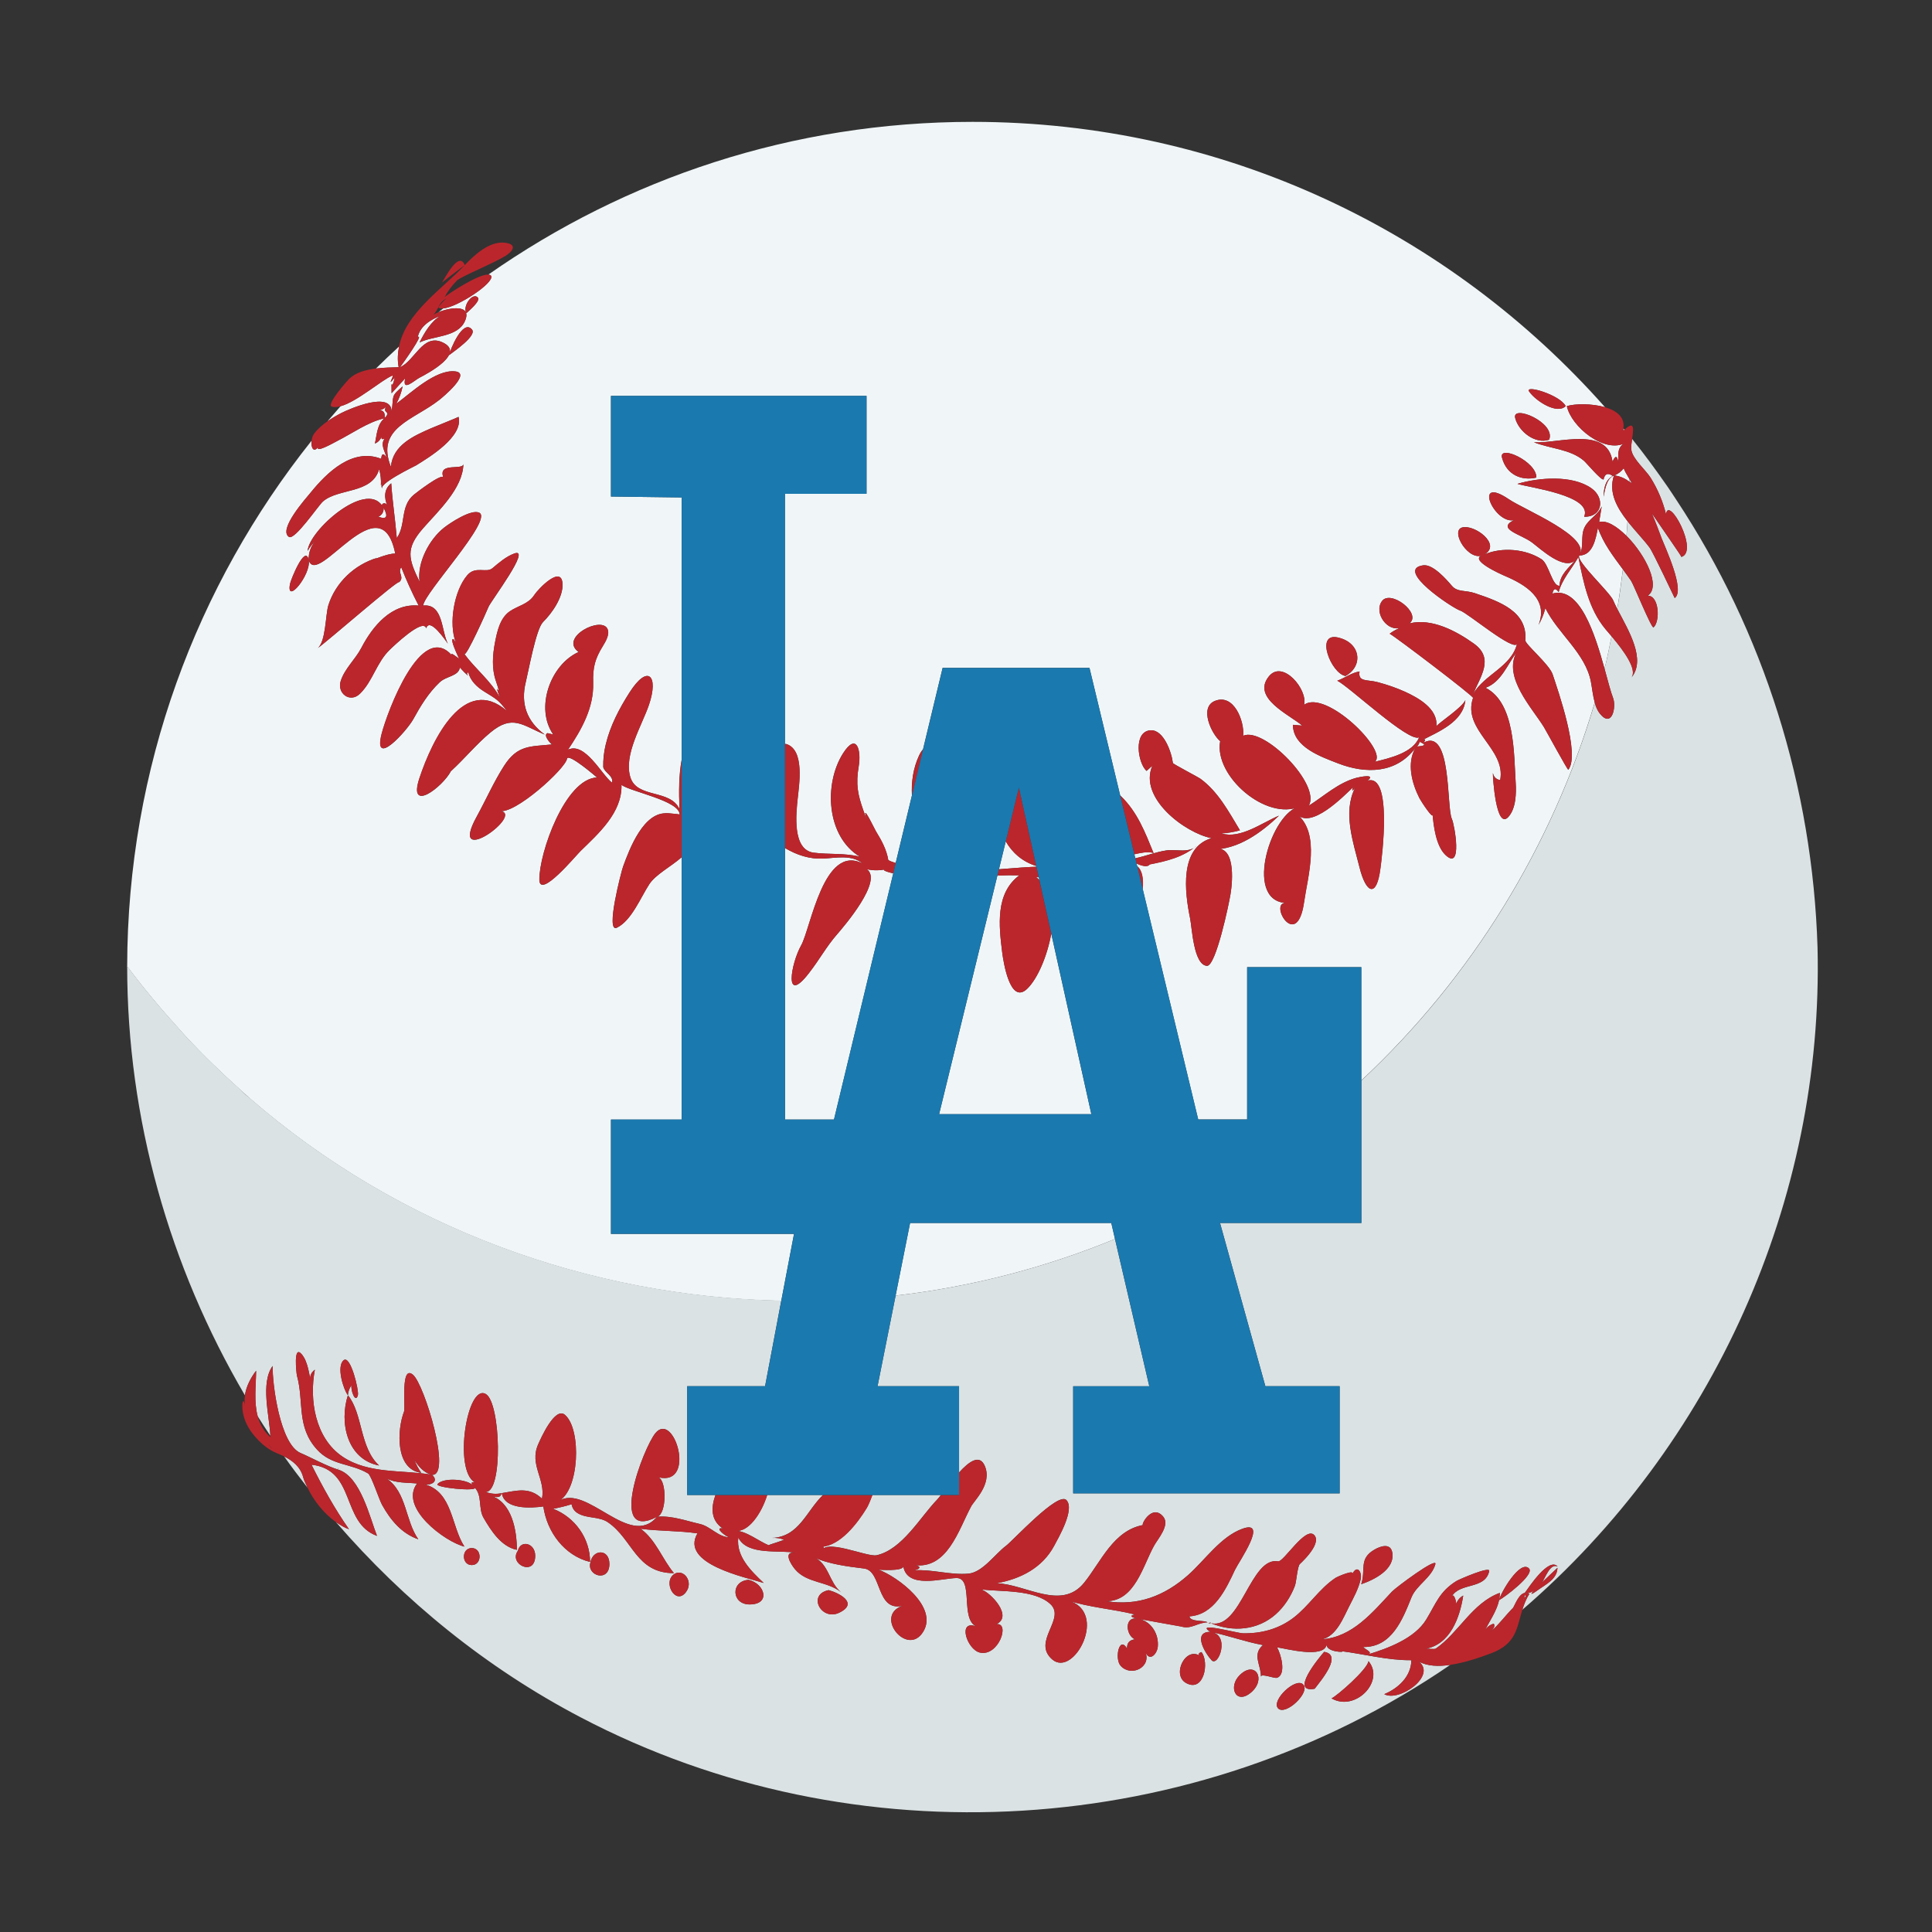
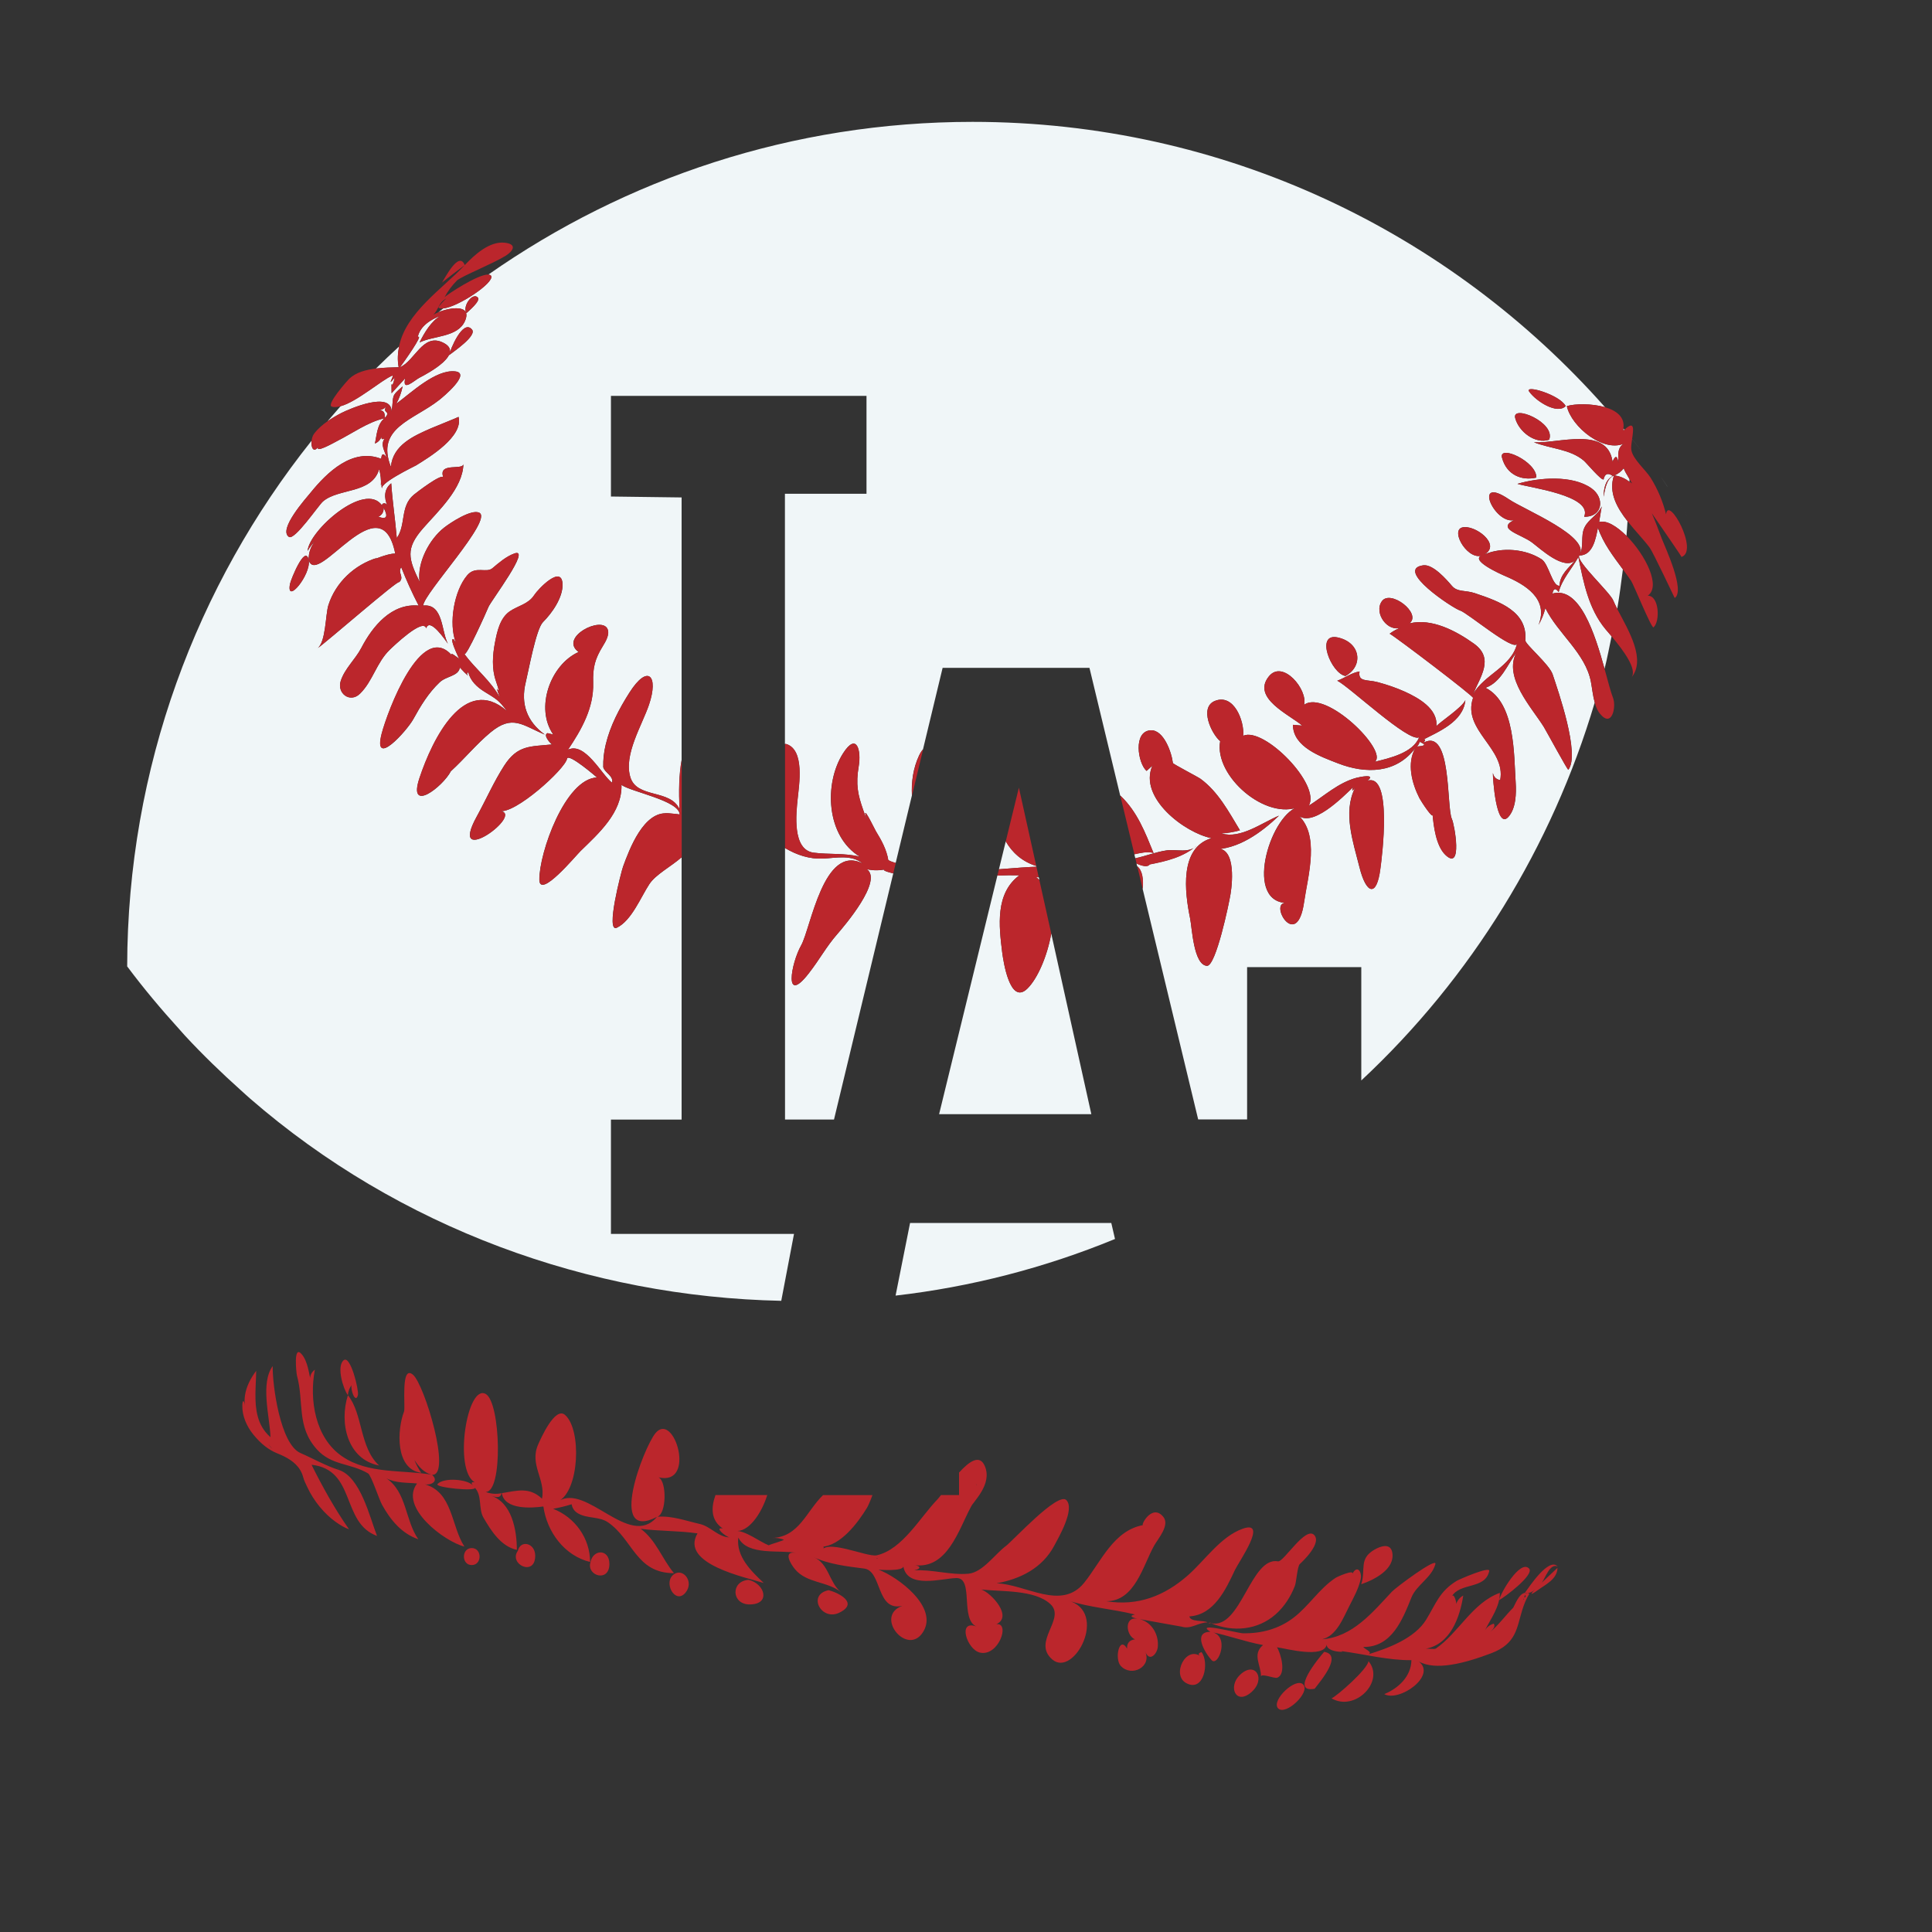
<svg xmlns="http://www.w3.org/2000/svg" version="1.1" id="Layer_1" x="0px" y="0px" width="40px" height="40px" viewBox="0 0 40 40" style="enable-background:new 0 0 40 40;" xml:space="preserve">
  <rect x="0" y="0" width="40" height="40" fill="#333333" stroke="none" />
  <path id="color4" style="fill:#F0F6F8;" d="M7.942,10.512c0.099,0.189,0.064,0.25-0.107,0.187  C7.911,10.659,7.947,10.597,7.942,10.512z M9.033,15.444C9.045,15.386,9.011,15.462,9.033,15.444L9.033,15.444z M32.679,11.533  c-0.134,0.243-0.335,0.452-0.408,0.726c-0.064-0.09-0.107-0.08-0.129,0.03c0.566-0.157,0.879,0.836,1.079,1.557  c0.056-0.222,0.098-0.448,0.145-0.673c-0.054-0.063-0.101-0.118-0.127-0.149C32.889,12.602,32.785,12.057,32.679,11.533z   M34.699,10.34c0.001,0.002,0.002,0.004,0.004,0.006c0.096,0.144,0.196,0.285,0.288,0.432C34.898,10.629,34.796,10.486,34.699,10.34  z M29.397,15.349c-0.011,0.039-0.03,0.075-0.057,0.106C29.654,15.432,29.357,15.367,29.397,15.349z M33.696,10.791  c-0.007,0.101-0.013,0.203-0.022,0.304c-0.199-0.198-0.412-0.331-0.566-0.287c0.018-0.107,0.036-0.215,0.053-0.323  c-0.078,0.179-0.27,0.259-0.355,0.434c-0.09,0.187-0.002,0.4-0.109,0.582c0.288,0,0.342-0.362,0.386-0.574  c0.11,0.322,0.317,0.59,0.517,0.861c-0.035,0.274-0.07,0.547-0.117,0.818c-0.032-0.063-0.061-0.122-0.083-0.175  c-0.069-0.168-0.757-0.798-0.707-0.925c0.266-0.389-1.124-0.947-1.451-1.168c-0.76-0.515-0.31,0.513,0.101,0.431  c-0.366,0.183,0.143,0.289,0.374,0.461c0.177,0.132,0.661,0.59,0.899,0.369c-0.137,0.156-0.322,0.299-0.328,0.527  c-0.149,0.022-0.221-0.45-0.371-0.547c-0.333-0.216-0.82-0.257-1.184-0.101c0.363-0.206-0.211-0.63-0.463-0.557  c-0.253,0.074,0.145,0.73,0.447,0.565c-0.354,0.089,0.367,0.407,0.45,0.442c0.403,0.172,0.904,0.466,0.686,1.011  c0.063-0.11,0.11-0.227,0.142-0.349c0.257,0.527,0.831,0.931,0.943,1.527c0.025,0.133,0.04,0.287,0.079,0.428  c-0.885,2.983-2.552,5.697-4.833,7.825v-2.347H25.82v3.154h-1.013l-1.149-4.771c0.017-0.206-0.005-0.384-0.114-0.473l-0.014-0.056  c0.035,0.018,0.069,0.031,0.106,0.041c-0.002,0-0.002,0-0.005,0c0.002,0.001,0.006,0.001,0.009,0.001  c0.066,0.018,0.129,0.022,0.164-0.023c0.344-0.067,0.708-0.153,0.978-0.396c-0.155,0.176-0.434,0.075-0.631,0.106  c-0.222,0.033-0.429,0.117-0.646,0.163l-0.02-0.083c0.131-0.028,0.263-0.063,0.397-0.027c0.001,0.001,0.001,0.003,0.002,0.005  c0.026,0.004,0.019,0.001-0.002-0.005c-0.175-0.428-0.335-0.848-0.674-1.175c-0.007-0.006-0.01-0.009-0.016-0.015l-0.636-2.642  h-3.04l-0.406,1.686c-0.028,0.031-0.055,0.071-0.083,0.13c-0.122,0.263-0.162,0.545-0.147,0.827l-0.336,1.397  c-0.052-0.018-0.106-0.029-0.154-0.061c-0.035-0.216-0.143-0.412-0.256-0.596c-0.032-0.052-0.317-0.656-0.186-0.223  c-0.03-0.083-0.054-0.151-0.078-0.22c-0.109-0.311-0.157-0.524-0.092-0.903c0.054-0.317-0.037-0.716-0.324-0.267  c-0.401,0.63-0.349,1.719,0.348,2.14c-0.305-0.078-0.644-0.043-0.956-0.083c-0.45-0.058-0.364-0.816-0.331-1.128  c0.029-0.282,0.147-0.992-0.23-1.12c-0.011-0.004-0.023-0.002-0.034-0.004v-5.179h1.689V8.196h-5.291v2.084l1.463,0.019v5.433  c-0.058,0.319-0.059,0.647-0.045,1.02c-0.191-0.42-0.881-0.215-1.017-0.66c-0.143-0.465,0.242-1.075,0.386-1.502  c0.204-0.603-0.022-0.85-0.403-0.253c-0.213,0.334-0.401,0.691-0.493,1.079c-0.038,0.154-0.055,0.309-0.051,0.467  c0.027,0.114,0.221,0.183,0.181,0.321c-0.214-0.161-0.557-0.851-0.911-0.682c0.281-0.419,0.536-0.867,0.521-1.387  c-0.009-0.317,0.036-0.491,0.2-0.758c0.055-0.09,0.145-0.238,0.099-0.35c-0.116-0.287-1.013,0.169-0.601,0.472  c-0.587,0.265-0.905,1.163-0.524,1.709c-0.039-0.009-0.079-0.019-0.119-0.029c-0.101,0.039,0.063,0.217,0.094,0.234  c-0.448,0.046-0.712,0.008-0.99,0.438c-0.215,0.333-0.379,0.71-0.571,1.058c-0.617,1.122,1.037-0.079,0.469-0.12  c0.31,0.086,1.361-0.864,1.402-1.08c0.025-0.129,0.625,0.391,0.619,0.388c-0.66,0.03-1.196,1.563-1.192,2.116  c0.004,0.41,0.755-0.498,0.851-0.591c0.374-0.365,0.865-0.798,0.849-1.371c0.201,0.145,1.201,0.326,1.205,0.613  c-0.053-0.014-0.449-0.045-0.243-0.023c-0.502-0.054-0.798,0.743-0.929,1.102c-0.034,0.094-0.373,1.383-0.127,1.264  c0.304-0.148,0.494-0.634,0.672-0.903c0.132-0.2,0.445-0.36,0.668-0.555v5.431h-1.463v2.367h3.79l-0.264,1.385  c-3.977-0.083-7.911-1.507-10.999-4.189c-0.064-0.055-0.125-0.113-0.188-0.169c-0.403-0.361-0.793-0.738-1.16-1.134  c-0.037-0.04-0.073-0.083-0.11-0.124c-0.381-0.419-0.746-0.854-1.085-1.308c0.007-4.116,1.436-7.895,3.816-10.881  c-0.014,0.14,0.047,0.277,0.159,0.096C6.464,9.425,6.937,9.152,6.986,9.128c0.299-0.151,0.641-0.396,0.969-0.466  c-0.151,0.135-0.152,0.34-0.193,0.521c0.071-0.03,0.119-0.082,0.142-0.156C7.886,9.09,7.907,9.108,7.965,9.078  C7.866,9.209,7.972,9.342,8.002,9.47c-0.064-0.094-0.1-0.084-0.11,0.029c-0.594-0.232-1.12,0.28-1.46,0.699  c-0.098,0.12-0.677,0.765-0.451,0.917c0.116,0.082,0.612-0.653,0.705-0.733c0.323-0.28,1.014-0.151,1.164-0.668  c0.03,0.109,0.043,0.221,0.036,0.335c0.03-0.092-0.008,0.053,0.038,0.086c-0.142-0.099,0.665-0.484,0.691-0.5  c0.271-0.168,0.982-0.596,0.879-1.004c0.002,0.005-0.517,0.213-0.569,0.236C8.564,9.025,8.133,9.214,8.093,9.665  C7.77,8.854,8.564,8.699,9.096,8.279c0.061-0.048,0.674-0.552,0.328-0.59c-0.405-0.045-0.917,0.448-1.219,0.67  c0.062-0.113,0.105-0.233,0.131-0.36C8.084,8.22,8.158,8.168,8.108,8.522C8.102,8.084,7.23,8.468,7.065,8.552  C6.97,8.601,6.873,8.658,6.782,8.721c0.089-0.105,0.179-0.209,0.27-0.312C7.39,8.318,7.906,7.863,8.118,7.778  c0.064-0.026-0.134,0.266,0.054,0.039C8.1,8.155,8.103,7.749,8.107,8.142C8.201,8.039,8.295,7.935,8.39,7.831  c-0.072,0.296,0.19,0.043,0.293-0.01C8.866,7.727,9.657,7.303,9.15,7.083C8.751,6.909,8.584,7.474,8.283,7.602  c0.069-0.093,0.504-0.703,0.366-0.623C8.695,6.753,8.921,6.611,9.121,6.54c-0.19,0.102-0.344,0.363-0.434,0.55  c0.282-0.141,0.79-0.104,0.939-0.443c0.153-0.351-0.305-0.285-0.549-0.183C9.11,6.437,9.144,6.412,9.178,6.385  c0.305-0.029,1.059-0.531,0.991-0.671c-0.009-0.02-0.031-0.027-0.058-0.029c2.84-1.99,6.294-3.162,10.024-3.162  c5.215,0,9.89,2.287,13.096,5.908c-0.276-0.08-0.624-0.074-0.791-0.023c0.088,0.423,0.781,0.998,1.221,0.758  c-0.188,0.074-0.158,0.259-0.153,0.417c-0.023-0.153-0.064-0.161-0.122-0.025c-0.105-0.749-1.151-0.365-1.628-0.402  c0.334,0.135,0.748,0.139,1.034,0.382c0.05,0.042,0.361,0.414,0.408,0.388c0.026-0.12,0.09-0.144,0.19-0.072  c-0.16,0.086-0.186,0.269-0.19,0.431c0.028-0.135,0.058-0.382,0.214-0.437C33.3,10.195,33.473,10.507,33.696,10.791z M9.656,6.484  c0.04-0.04,0.301-0.254,0.237-0.323C9.789,6.043,9.569,6.336,9.656,6.484z M9.769,6.819C9.582,6.603,9.321,7.237,9.297,7.354  C9.375,7.289,9.889,6.948,9.769,6.819z M7.901,10.172C7.905,10.207,7.904,10.196,7.901,10.172L7.901,10.172z M7.453,14.361  C7.72,14.1,7.795,13.717,8.07,13.452c0.064-0.062,0.693-0.669,0.754-0.443c0.072-0.241,0.407,0.261,0.45,0.318  c-0.139-0.252-0.091-0.832-0.512-0.79c0.005-0.244,1.458-1.786,1.159-1.923c-0.166-0.076-0.599,0.21-0.727,0.311  c-0.305,0.24-0.563,0.723-0.507,1.12c-0.231-0.476-0.295-0.685,0.068-1.102c0.309-0.355,0.831-0.831,0.839-1.339  c0,0.144-0.534-0.045-0.415,0.282c-0.025-0.098-0.562,0.316-0.611,0.357c-0.289,0.24-0.158,0.622-0.353,0.897  c-0.031-0.379-0.09-0.755-0.115-1.134c-0.153,0.119-0.152,0.308-0.076,0.469c-0.042-0.099-0.137-0.043-0.111-0.005  c-0.35-0.52-1.517,0.516-1.544,0.936c0.044-0.076,0.097-0.145,0.158-0.207c-0.093,0.113-0.139,0.243-0.137,0.39  c-0.071-0.325-0.37,0.412-0.386,0.501c-0.084,0.445,0.44-0.195,0.388-0.493c0.177,0.589,1.491-1.639,1.791-0.135  c-0.158-0.011-0.541,0.169-0.373,0.087c-0.469,0.142-0.859,0.507-1.01,0.977c-0.064,0.199-0.051,0.782-0.234,0.902  c0.174-0.115,1.689-1.44,1.699-1.375c0.116-0.108-0.041-0.194,0.042-0.309c0.107,0.271,0.227,0.536,0.361,0.794  c-0.563-0.052-0.955,0.429-1.187,0.876c-0.124,0.237-0.341,0.424-0.426,0.682C6.97,14.352,7.246,14.564,7.453,14.361z   M11.647,12.092c-0.017-0.406-0.504,0.102-0.586,0.229c-0.123,0.19-0.333,0.218-0.507,0.337c-0.204,0.141-0.262,0.42-0.306,0.648  c-0.049,0.256-0.069,0.538,0.018,0.789c0.162,0.471-0.082-0.087,0.088,0.354c-0.189-0.351-0.508-0.593-0.74-0.908  c0.04,0.064,0.461-0.879,0.5-0.975c0.054-0.129,0.897-1.238,0.536-1.106c-0.169,0.061-0.319,0.191-0.454,0.305  c-0.128,0.108-0.349-0.055-0.52,0.144c-0.274,0.319-0.392,1.005-0.236,1.399c-0.016-0.025-0.032-0.049-0.048-0.074  c-0.124-0.043,0.214,0.589,0.1,0.394c0.014,0.012-0.219-0.175-0.122-0.044c-0.644-0.768-1.351,1.161-1.466,1.601  c-0.193,0.741,0.52-0.054,0.653-0.294c0.152-0.277,0.314-0.544,0.545-0.763c0.14-0.134,0.39-0.124,0.42-0.307  c0.092,0.1,0.098,0.105,0.171,0.171c-0.03-0.036-0.028-0.06,0.004-0.071c0.041,0.174,0.181,0.305,0.327,0.396  c0.257,0.159,0.294,0.171,0.471,0.402c-0.877-0.762-1.539,0.574-1.81,1.391c-0.247,0.746,0.485,0.177,0.65-0.142  c0.283-0.258,0.525-0.558,0.82-0.803c0.458-0.379,0.66-0.149,1.125,0.044c-0.371-0.27-0.503-0.638-0.395-1.081  c0.06-0.244,0.214-1.104,0.357-1.247C11.43,12.694,11.659,12.369,11.647,12.092z M27.857,13.996  c0.375-0.206,0.317-0.694-0.162-0.798C27.223,13.096,27.56,13.945,27.857,13.996z M26.481,16.887  c-0.345,0.141-0.799,0.491-1.193,0.368c0.13-0.007,0.258-0.028,0.384-0.064c-0.231-0.381-0.448-0.796-0.816-1.066  c-0.06-0.043-0.574-0.309-0.573-0.328c-0.023-0.209-0.187-0.692-0.46-0.677c-0.365,0.02-0.269,0.677-0.085,0.841  c0.04-0.035,0.08-0.071,0.12-0.106c-0.288,0.661,0.668,1.388,1.225,1.499c-0.669,0.199-0.554,1.12-0.444,1.656  c0.041,0.195,0.071,0.967,0.349,0.987c0.186,0.013,0.457-1.29,0.488-1.482c0.045-0.271,0.116-1.073-0.379-0.929  C25.629,17.595,26.115,17.237,26.481,16.887z M28.313,16.163c0.184-0.151-0.168-0.075-0.23-0.059  c-0.376,0.101-0.666,0.374-0.987,0.578c0.258-0.436-0.929-1.641-1.357-1.449c0.027-0.299-0.19-0.881-0.586-0.721  c-0.329,0.133-0.072,0.681,0.109,0.833c-0.131,0.723,0.956,1.659,1.647,1.353c-0.579,0.104-1.164,1.918-0.307,1.996  c-0.319,0.03,0.251,0.991,0.396-0.014c0.075-0.531,0.349-1.427-0.153-1.829c0.291,0.334,0.969-0.364,1.166-0.551  c-0.029,0.081-0.015,0.085,0.043,0.013c-0.258,0.507-0.036,1.13,0.091,1.64c0.137,0.553,0.357,0.643,0.434,0.024  C28.613,17.736,28.832,16.008,28.313,16.163z M29.43,15.331c0.35-0.18,0.864-0.384,0.909-0.834  c-0.078,0.161-0.529,0.452-0.601,0.539c0.038-0.362-0.378-0.591-0.653-0.716c-0.18-0.081-0.368-0.145-0.559-0.196  c-0.222-0.06-0.415,0.002-0.378-0.222c-0.169,0.026-0.304,0.136-0.461,0.191c0.256,0.13,1.482,1.287,1.694,1.172  c-0.124,0.324-0.621,0.434-0.915,0.506c0.279-0.229-1.019-1.507-1.467-1.178c0.083-0.311-0.439-0.944-0.727-0.591  c-0.366,0.45,0.429,0.796,0.689,1.021c-0.064-0.005-0.128-0.01-0.191-0.016c0,0.461,0.582,0.661,0.931,0.797  c0.576,0.224,1.212,0.215,1.607-0.322c-0.189,0.319-0.074,0.74,0.082,1.046c0.033,0.063,0.302,0.476,0.27,0.322  c0.021,0.255,0.072,0.661,0.264,0.848c0.366,0.354,0.19-0.632,0.136-0.743c-0.114-0.237,0.002-1.893-0.585-1.579  C29.528,15.303,29.513,15.289,29.43,15.331z M30.061,12.13c-0.114-0.134-0.392-0.452-0.593-0.426  c-0.608,0.082,0.614,0.892,0.764,0.937s1.125,0.87,1.178,0.683c-0.113,0.483-0.686,0.642-0.913,1.051  c0.153-0.369,0.447-0.744,0.018-1.05c-0.364-0.26-0.869-0.531-1.332-0.419c0.258-0.207-0.395-0.707-0.572-0.459  c-0.176,0.244,0.126,0.666,0.414,0.539c-0.092,0.031-0.177,0.076-0.253,0.134c0.131,0.071,1.752,1.302,1.726,1.33  c-0.23,0.67,0.689,1.048,0.562,1.701c-0.084-0.015-0.134-0.064-0.151-0.148c-0.003,0.088,0.065,1.188,0.319,0.912  c0.16-0.173,0.167-0.494,0.153-0.713c-0.038-0.579-0.008-1.651-0.624-1.962c0.323-0.117,0.45-0.478,0.64-0.731  c-0.277,0.514,0.317,1.14,0.567,1.542c0.05,0.082,0.494,0.901,0.507,0.886c0.25-0.32-0.215-1.643-0.325-1.976  c-0.071-0.21-0.572-0.624-0.565-0.704c0.048-0.592-0.518-0.8-1.048-0.977C30.339,12.215,30.174,12.263,30.061,12.13z M31.661,8.108  c0.142,0.201,0.58,0.478,0.754,0.3C32.302,8.176,31.553,7.955,31.661,8.108z M31.371,8.657c0.074,0.281,0.415,0.544,0.702,0.447  C32.218,8.745,31.292,8.364,31.371,8.657z M31.809,9.888c0.01-0.333-0.784-0.691-0.711-0.412  C31.191,9.834,31.509,9.959,31.809,9.888z M32.948,10.109c-0.397-0.28-1.09-0.222-1.531-0.091c0.239,0.077,1.568,0.24,1.381,0.681  C33.186,10.706,33.231,10.307,32.948,10.109z M34.519,10.071c0.002,0.002,0.003,0.004,0.005,0.006  c-0.047-0.068-0.09-0.139-0.138-0.206C34.432,9.936,34.473,10.005,34.519,10.071z M8.262,7.174C8.1,7.324,7.939,7.475,7.783,7.63  c0.164-0.02,0.332-0.023,0.471-0.027C8.225,7.451,8.236,7.31,8.262,7.174z M8.086,7.673C8.066,7.673,8.167,7.69,8.086,7.673  L8.086,7.673z M7.006,8.97C6.892,9.046,7.13,8.887,7.006,8.97L7.006,8.97z M33.61,8.87c-0.003,0.017,0.003,0.03-0.002,0.048  c0.01-0.01,0.016-0.013,0.025-0.021C33.625,8.888,33.617,8.879,33.61,8.87z M33.424,9.844c0.119,0.013,0.22,0.063,0.312,0.129  c0-0.018,0-0.036,0-0.054c-0.064-0.106-0.113-0.194-0.118-0.225C33.567,9.761,33.501,9.811,33.424,9.844z M32.133,12.362  C32.16,12.257,32.133,12.312,32.133,12.362L32.133,12.362z M7.785,8.501c0.123-0.03,0.2,0.019,0.177,0.154  c0.154-0.154-0.065-0.099,0.037-0.236C7.938,8.475,7.867,8.502,7.785,8.501z M7.974,8.643C8.054,8.567,8.095,8.503,7.974,8.643  L7.974,8.643z M33.79,9.089c0.157,0.196,0.308,0.396,0.456,0.599c-0.149-0.203-0.299-0.404-0.456-0.6  C33.79,9.088,33.79,9.088,33.79,9.089z M19.443,23.068h3.152l-0.83-3.739c-0.082,0.465-0.283,0.934-0.496,1.141  c-0.362,0.351-0.498-0.582-0.52-0.755c-0.067-0.542-0.147-1.22,0.356-1.593c-0.152-0.004-0.303-0.001-0.455,0.005L19.443,23.068z   M18.367,17.99c-0.139,0.036-0.279,0.038-0.42,0.007c0.337,0.236-0.464,1.172-0.615,1.346c-0.229,0.263-0.359,0.516-0.584,0.805  c-0.526,0.68-0.373-0.199-0.161-0.575c0.199-0.353,0.465-2.114,1.275-1.693c-0.223-0.191-0.553-0.118-0.818-0.104  c-0.286,0.014-0.549-0.075-0.791-0.218v5.621h1.014l1.227-5.096C18.402,18.062,18.191,18.005,18.367,17.99z M21.507,18.163  c-0.02-0.002-0.039,0-0.059-0.003c0.029,0.012,0.046,0.04,0.071,0.057L21.507,18.163z M20.823,17.42l-0.141,0.577  c0.326-0.027,0.662-0.05,0.776-0.052l-0.004-0.016C21.16,17.837,20.958,17.652,20.823,17.42z M18.842,25.32l-0.3,1.504  c1.549-0.178,3.078-0.57,4.543-1.172l-0.077-0.332C23.008,25.32,18.842,25.32,18.842,25.32z" />
-   <path id="color3" style="fill:#DBE2E3;" d="M15.883,30.953h1.155c-0.344,0.331-0.495,0.866-1.053,0.887  c0.084-0.005,0.164,0.006,0.241,0.035c0.014,0.015-0.291,0.099-0.313,0.117c-0.194-0.077-0.478-0.307-0.695-0.3  C15.485,31.734,15.759,31.35,15.883,30.953z M33.791,10.009c-0.017-0.028-0.03-0.05-0.046-0.075  c-0.003-0.005-0.006-0.01-0.009-0.015c0,0.018,0,0.036,0,0.054c0.003,0.002,0.005,0.003,0.008,0.005  C33.759,9.989,33.776,9.996,33.791,10.009z M11.41,31.05C11.422,31.068,11.528,31.144,11.41,31.05L11.41,31.05z M20.228,30.764  C20.228,30.75,20.178,30.674,20.228,30.764L20.228,30.764z M31.543,33.116c0.01-0.014,0.023-0.03-0.01-0.005  C31.509,33.097,31.524,33.109,31.543,33.116z M18.179,32.273c-0.034-0.021-0.033-0.015-0.026-0.006  C18.16,32.269,18.175,32.273,18.179,32.273z M16.992,32.149c0.048-0.332,0.955,0.096,1.158,0.05  c0.531-0.119,0.903-0.792,1.257-1.157c0.019-0.02,0.045-0.053,0.074-0.09H18.06c-0.045,0.125-0.091,0.226-0.115,0.266  c-0.187,0.307-0.543,0.784-0.944,0.806C17.123,31.996,16.992,32.121,16.992,32.149z M5.883,30.154  c0.155,0.22,0.319,0.435,0.485,0.648c-0.034-0.073-0.073-0.147-0.091-0.217C6.22,30.363,6.051,30.238,5.883,30.154z M37.63,19.612  c0.131,5.239-2.167,10.319-6.112,13.717c0.034-0.108,0.076-0.218,0.145-0.331c-0.18-0.097-0.277,0.188-0.334,0.288  c-0.164,0.164-0.3,0.357-0.479,0.506c0.053-0.05,0.117-0.116,0.076-0.175c-0.078,0.022-0.139,0.068-0.182,0.137  c0.123-0.247,0.308-0.484,0.308-0.775c-0.573,0.209-0.852,0.828-1.326,1.154c-0.035,0.02-0.171-0.005-0.216,0.004  c0.515-0.087,0.715-0.651,0.784-1.102c-0.072,0.04-0.12,0.099-0.146,0.176c0.009-0.027-0.045-0.249-0.095-0.152  c0.172-0.304,0.694-0.142,0.779-0.531c0.024-0.111-0.637,0.179-0.674,0.203c-0.356,0.218-0.427,0.468-0.629,0.799  c-0.236,0.39-0.788,0.596-1.201,0.722c0.109-0.043-0.092-0.115-0.102-0.152c0.588,0.006,0.811-0.567,0.996-1.027  c0.103-0.256,0.42-0.41,0.495-0.688c0.043-0.16-0.818,0.482-0.899,0.569c-0.402,0.428-0.816,0.941-1.448,0.987  c0.3-0.068,0.439-0.443,0.564-0.686c0.091-0.18,0.19-0.357,0.236-0.555c0.034-0.143-0.069-0.323-0.177-0.104  c0.069-0.115-0.301,0.045-0.344,0.074c-0.336,0.222-0.549,0.579-0.867,0.823c-0.306,0.234-0.67,0.331-1.051,0.323  c-0.121-0.003-1.009-0.246-0.673-0.03c-0.374,0-0.109,0.442,0.026,0.587c0.141,0.151,0.393-0.529-0.018-0.585  c0.364,0.072,0.694,0.2,1.083,0.272c-0.233,0.194-0.038,0.418-0.043,0.654c0.001-0.076,0.279,0.043,0.334,0.023  c0.202-0.074,0.072-0.517-0.003-0.631c0.183,0.025,0.978,0.242,1.03-0.059c-0.013,0.168,0.431,0.167,0.298,0.138  c0.484,0.062,0.97,0.193,1.456,0.188c-0.006,0.338-0.27,0.582-0.562,0.703c0.308,0.171,1.095-0.382,0.714-0.676  c0.179,0.099,0.412,0.105,0.652,0.07c-5.275,3.616-12.315,4.068-18,1.087c-1.956-1.025-3.662-2.414-5.072-4.047  c0.089,0.063,0.181,0.119,0.272,0.15c-0.293-0.418-0.541-0.866-0.77-1.323c0.009,0.006,0.007,0.001-0.007-0.013  c0.93,0.104,0.606,1.199,1.357,1.474c-0.149-0.379-0.34-1.221-0.793-1.368c-0.256-0.079-0.542-0.241-0.794-0.35  c-0.42-0.184-0.582-1.418-0.574-1.8c-0.257,0.351-0.066,1.035-0.047,1.446c-0.089-0.134-0.178-0.269-0.263-0.406  c-0.08-0.295-0.036-0.63-0.032-0.942c-0.113,0.149-0.205,0.324-0.232,0.509c-1.56-2.66-2.437-5.723-2.437-8.884  c0.339,0.455,0.704,0.889,1.085,1.308c0.037,0.041,0.072,0.083,0.11,0.124c0.368,0.397,0.757,0.773,1.16,1.134  c0.034,0.03,0.064,0.066,0.098,0.096c0.029,0.026,0.061,0.048,0.09,0.073c3.088,2.682,7.022,4.106,10.999,4.189l-0.006,0.032  L15.84,28.7h-1.613v2.253h0.585c-0.093,0.258-0.098,0.524,0.151,0.691c-0.192-0.033,0.072,0.178,0.143,0.185  c-0.24-0.006-0.391-0.225-0.616-0.277c-0.289-0.066-0.577-0.174-0.88-0.151c0.19-0.065,0.196-0.729,0.025-0.815  c0.79,0.186,0.322-1.387-0.066-0.914c-0.245,0.298-1.001,2.263,0.031,1.733c-0.565,0.674-1.46-0.709-2.041-0.323  c0.436-0.217,0.486-1.486,0.139-1.788c-0.209-0.183-0.506,0.496-0.557,0.611c-0.186,0.423,0.158,0.721,0.08,1.123  c-0.262-0.249-0.518-0.166-0.832-0.115c0.054,0.347,0.612,0.311,0.86,0.276c0.074,0.527,0.436,1.019,0.967,1.149  c0-0.49-0.312-0.924-0.765-1.101c0.13-0.023,0.257-0.055,0.383-0.094c0.015,0.086,0.061,0.149,0.136,0.191  c0.189,0.108,0.433,0.059,0.615,0.182c0.52,0.355,0.579,1.054,1.368,1.054c-0.245-0.293-0.372-0.688-0.69-0.919  c0.39,0.051,0.787,0.038,1.177,0.095c-0.371,0.634,1.006,0.911,1.371,1.027c-0.258-0.246-0.575-0.547-0.526-0.941  c0.187,0.386,0.872,0.248,1.21,0.32c-0.301-0.059-0.13,0.225-0.035,0.338c0.246,0.292,0.665,0.244,0.95,0.472  c-0.247-0.197-0.251-0.594-0.565-0.724c0.305,0.146,0.713,0.195,1.044,0.236c0.376,0.045,0.244,0.897,0.794,0.772  c-0.597,0.21,0.108,1.071,0.432,0.534c0.312-0.514-0.529-1.133-0.925-1.282c0.024,0.001,0.495,0.037,0.512-0.066  c0.085,0.468,0.791,0.247,1.096,0.239c0.373-0.011,0.069,0.864,0.423,1.005c-0.408-0.157-0.203,0.475,0.065,0.538  c0.387,0.089,0.635-0.626,0.341-0.588c0.349-0.158-0.108-0.649-0.31-0.718c0.413,0.048,1.099-0.001,1.427,0.3  c0.335,0.305-0.389,0.779,0.042,1.149c0.449,0.385,1.176-0.994,0.319-1.223c0.452,0.147,0.931,0.177,1.391,0.291  c-0.165,0.038,0.008,0.078,0.051,0.087c-0.276-0.048-0.239,0.347-0.05,0.428c-0.114,0.014-0.168,0.077-0.163,0.192  c-0.163-0.279-0.264,0.215-0.131,0.358c0.221,0.239,0.649,0.021,0.505-0.301c0.09,0.237,0.249,0.047,0.262-0.092  c0.026-0.252-0.118-0.509-0.372-0.577c0.286,0.055,0.574,0.102,0.86,0.155c0.207,0.063,0.344-0.087,0.543-0.087  c-0.078-0.05-0.354-0.001-0.376-0.124c0.511-0.032,0.755-0.56,0.944-0.963c0.08-0.17,0.7-1.047,0.156-0.851  c-0.452,0.162-0.778,0.652-1.129,0.962c-0.488,0.43-1.041,0.644-1.695,0.537c0.597,0.007,0.763-0.74,0.995-1.152  c0.079-0.141,0.329-0.421,0.19-0.593c-0.239-0.296-0.492,0.209-0.413,0.168c-0.619,0.11-0.875,0.758-1.227,1.196  c-0.474,0.587-1.215,0.026-1.815,0.011c0.496-0.089,0.948-0.316,1.195-0.777c0.094-0.177,0.432-0.756,0.253-0.945  c-0.173-0.183-1.11,0.843-1.252,0.948c-0.223,0.165-0.483,0.548-0.776,0.575c-0.377,0.033-0.746-0.093-1.123-0.069  c0.177-0.041,0.109-0.102-0.017-0.111c0.699,0.106,0.933-0.723,1.189-1.2c0.049-0.117,0.451-0.467,0.29-0.848  c-0.107-0.253-0.325-0.096-0.534,0.134V28.7h-1.688l0.37-1.854l0.004-0.022c1.549-0.178,3.078-0.57,4.543-1.172l0.002,0.01  l0.708,3.039h-1.576v2.217h5.517V28.7h-1.538l-0.939-3.38h2.927v-2.924v-0.024c2.281-2.127,3.948-4.841,4.833-7.825  c0.006,0.021,0.011,0.043,0.018,0.064c0.022,0.06,0.049,0.117,0.089,0.166c0.248,0.307,0.344-0.142,0.27-0.33  c-0.045-0.116-0.098-0.318-0.162-0.552c-0.004-0.016-0.009-0.032-0.013-0.048c0.056-0.222,0.098-0.448,0.145-0.673  c0.009,0.011,0.017,0.02,0.027,0.032c0.212,0.254,0.521,0.662,0.38,0.828c0.316-0.374-0.055-0.978-0.276-1.402  c-0.004-0.008-0.009-0.017-0.013-0.025c0.048-0.271,0.083-0.545,0.117-0.818c0.006,0.008,0.011,0.015,0.016,0.023  c0.052,0.071,0.105,0.142,0.154,0.215c0.052,0.076,0.424,0.997,0.464,0.962c0.138-0.119,0.12-0.657-0.12-0.655  c0.278-0.192-0.043-0.835-0.426-1.225c-0.005-0.005-0.01-0.009-0.014-0.013c0.009-0.101,0.015-0.203,0.022-0.304  c0.005,0.007,0.01,0.013,0.015,0.02c0.15,0.188,0.319,0.362,0.44,0.524c0.078,0.105,0.518,1.046,0.52,1.045  c0.224-0.15-0.197-1.047-0.268-1.23c-0.057-0.149-0.124-0.337-0.206-0.525c0.31,0.454,0.625,0.902,0.613,0.905  c0.372-0.114-0.275-1.29-0.317-0.882c-0.066-0.268-0.173-0.522-0.319-0.756c-0.104-0.165-0.37-0.387-0.4-0.577  c-0.009-0.055,0.003-0.141,0.016-0.228c0.256,0.319,0.498,0.647,0.729,0.982c0.002,0.002,0.003,0.004,0.005,0.006  c0.06,0.087,0.117,0.175,0.175,0.263c0.001,0.002,0.002,0.004,0.004,0.006C36.521,13.09,37.527,16.303,37.63,19.612z M7.203,28.887  c-0.181,0.563-0.02,1.327,0.646,1.455C7.442,29.969,7.516,29.27,7.203,28.887c0.005-0.078,0.031-0.149,0.077-0.212  c-0.03,0.082,0.078,0.401,0.13,0.21c0.025-0.095-0.153-0.839-0.295-0.723C6.961,28.289,7.108,28.763,7.203,28.887z M7.009,30.416  c-0.021-0.043-0.017-0.032-0.004,0C7.006,30.416,7.006,30.416,7.009,30.416z M8.635,30.714c-0.377,0.495,0.573,1.206,0.98,1.307  c-0.277-0.426-0.24-1.13-0.826-1.291c0.118,0.03,0.313-0.053,0.156-0.195c0.415,0.029-0.157-1.871-0.394-2.071  c-0.263-0.222-0.152,0.674-0.186,0.762c-0.144,0.372-0.187,1.195,0.356,1.268c-0.059-0.084-0.106-0.173-0.142-0.269  c0.082,0.134,0.2,0.272,0.362,0.308c-0.61-0.104-1.311-0.011-1.849-0.374c-0.566-0.381-0.693-1.174-0.573-1.801  c-0.095,0.072-0.121,0.165-0.076,0.276c-0.045-0.187-0.068-0.447-0.198-0.597c-0.179-0.208-0.106,0.408-0.098,0.439  c0.152,0.554-0.016,1.057,0.415,1.534c0.303,0.336,0.694,0.281,1.058,0.496c0.066,0.038,0.227,0.536,0.29,0.65  c0.171,0.309,0.404,0.595,0.75,0.713c-0.275-0.391-0.234-0.973-0.661-1.262C8.195,30.711,8.422,30.692,8.635,30.714z M9.767,32.051  c-0.216,0-0.216,0.352,0,0.352S9.983,32.051,9.767,32.051z M10.701,32.088c0-0.402-0.1-0.991-0.551-1.126  c0.071,0.021,0.213,0.083,0.231-0.047c-0.111,0.024-0.221,0.014-0.327-0.027c0.366,0.018,0.311-1.844,0.006-2.025  c-0.39-0.231-0.676,1.574-0.23,1.827c-0.07-0.012-0.083,0.008-0.039,0.064c-0.119-0.132-0.605-0.168-0.732-0.029  c-0.068,0.074,0.822,0.16,0.771,0.075c0.158,0.168,0.07,0.432,0.18,0.622C10.166,31.69,10.373,32.019,10.701,32.088z M11.081,32.21  c0-0.266-0.306-0.336-0.359-0.103C10.524,32.385,11.081,32.652,11.081,32.21z M12.617,32.38c0-0.318-0.344-0.309-0.393-0.031  C12.142,32.628,12.617,32.769,12.617,32.38z M13.965,32.586c-0.254,0.16,0.017,0.653,0.231,0.385  C14.371,32.752,14.154,32.471,13.965,32.586z M15.497,32.709c-0.375,0.027-0.353,0.509,0.021,0.509  C15.968,33.218,15.833,32.785,15.497,32.709z M17.156,32.922c-0.45,0.091-0.15,0.649,0.223,0.465  C17.793,33.185,17.348,32.972,17.156,32.922z M27.568,35.163c0.491,0.283,1.112-0.353,0.765-0.771  C28.312,34.562,27.681,35.114,27.568,35.163z M27.218,34.964c0.15-0.193,0.579-0.704,0.197-0.764  C27.308,34.323,26.696,35.059,27.218,34.964z M26.461,35.369c0.155,0.162,0.677-0.333,0.52-0.493  C26.83,34.716,26.313,35.205,26.461,35.369z M25.902,35.04c0.32-0.273,0.088-0.667-0.229-0.364  C25.417,34.92,25.586,35.309,25.902,35.04z M24.869,34.301c-0.31-0.249-0.625,0.374-0.31,0.545c0.366,0.198,0.483-0.426,0.316-0.642  C24.802,34.228,24.8,34.26,24.869,34.301z M25.018,33.604C25.067,33.619,25.106,33.579,25.018,33.604L25.018,33.604z M27.211,31.784  c-0.179-0.197-0.635,0.56-0.749,0.543c-0.571-0.106-0.769,1.417-1.389,1.281c0.452,0.188,0.965,0.146,1.339-0.185  c0.179-0.159,0.311-0.366,0.397-0.588c0.032-0.083,0.052-0.408,0.104-0.454C26.842,32.442,27.389,31.979,27.211,31.784z   M28.826,32.146c-0.035-0.207-0.244-0.135-0.366-0.065c-0.337,0.193-0.176,0.415-0.278,0.718  C28.446,32.71,28.884,32.494,28.826,32.146z M31.658,32.476c-0.185-0.202-0.603,0.527-0.62,0.652  C31.137,33.079,31.771,32.608,31.658,32.476z M31.92,32.768c0.068-0.078,0.168-0.413,0.329-0.335  c-0.182-0.202-0.597,0.433-0.68,0.546c0.082,0.013,0.151-0.012,0.208-0.071c-0.163,0.17,0.006,0.054,0.058,0.016  c0.161-0.118,0.406-0.228,0.41-0.464C32.137,32.562,32.029,32.665,31.92,32.768z M29.298,34.381  C29.437,34.418,29.327,34.388,29.298,34.381L29.298,34.381z M31.575,33.019c-0.001,0.01-0.006,0.025-0.021,0.05  C31.604,33.069,31.588,33.042,31.575,33.019z" />
  <path id="color2" style="fill:#BB262C;" d="M7.053,8.41c0.338-0.091,0.854-0.546,1.066-0.631c0.064-0.026-0.134,0.266,0.054,0.039  C8.1,8.155,8.103,7.749,8.107,8.142C8.201,8.039,8.295,7.935,8.39,7.831c-0.072,0.296,0.19,0.043,0.293-0.01  C8.866,7.727,9.657,7.303,9.15,7.083C8.751,6.909,8.584,7.474,8.283,7.602c0.069-0.093,0.504-0.703,0.366-0.623  C8.695,6.753,8.921,6.611,9.121,6.54c-0.19,0.102-0.344,0.363-0.434,0.55c0.282-0.141,0.79-0.104,0.939-0.443  c0.153-0.351-0.305-0.285-0.549-0.183C9.033,6.482,8.993,6.502,8.968,6.52c0.117-0.11,0.11-0.262,0.278-0.342  C9.219,6.191,9.062,6.357,9.081,6.371c0.022,0.015,0.056,0.018,0.097,0.014c0.305-0.029,1.059-0.531,0.991-0.671  c-0.009-0.02-0.031-0.027-0.058-0.029C9.902,5.67,9.245,6.107,9.205,6.152c0.069-0.129,0.156-0.245,0.259-0.348  c0.118-0.096,0.723-0.336,1.004-0.508c0.15-0.092,0.251-0.242-0.019-0.271C10.134,4.99,9.82,5.279,9.622,5.489  c-0.12-0.307-0.41,0.27-0.471,0.361c0.155-0.122,0.31-0.243,0.469-0.359C9.165,5.975,8.398,6.477,8.262,7.174  C8.236,7.31,8.225,7.451,8.254,7.603C8.115,7.607,7.948,7.61,7.783,7.63C7.577,7.655,7.374,7.708,7.236,7.837  c-0.047,0.044-0.482,0.536-0.37,0.58C6.917,8.437,6.982,8.428,7.053,8.41z M8.086,7.673C8.167,7.69,8.066,7.673,8.086,7.673  L8.086,7.673z M7.902,10.171C7.904,10.196,7.905,10.207,7.902,10.171L7.902,10.171z M9.769,6.819c0.12,0.129-0.394,0.47-0.471,0.534  C9.321,7.237,9.582,6.603,9.769,6.819z M23.546,17.936c0.109,0.089,0.131,0.266,0.114,0.473L23.546,17.936z M9.674,11.908  c-0.274,0.319-0.392,1.005-0.236,1.399c-0.016-0.025-0.032-0.049-0.048-0.074c-0.124-0.043,0.214,0.589,0.1,0.394  c0.014,0.012-0.219-0.175-0.122-0.044c-0.644-0.768-1.351,1.161-1.466,1.601c-0.193,0.741,0.52-0.054,0.653-0.294  c0.152-0.277,0.314-0.544,0.545-0.763c0.14-0.134,0.39-0.124,0.42-0.307c0.092,0.1,0.098,0.105,0.171,0.171  c-0.03-0.036-0.028-0.06,0.004-0.071c0.041,0.174,0.181,0.305,0.327,0.396c0.257,0.159,0.294,0.171,0.471,0.402  c-0.877-0.762-1.539,0.574-1.81,1.391c-0.247,0.746,0.485,0.177,0.65-0.142c0.283-0.258,0.525-0.558,0.82-0.803  c0.458-0.379,0.66-0.149,1.125,0.044c-0.371-0.27-0.503-0.638-0.395-1.081c0.06-0.244,0.214-1.104,0.357-1.247  c0.189-0.188,0.417-0.513,0.406-0.79c-0.017-0.406-0.504,0.102-0.586,0.229c-0.123,0.19-0.333,0.218-0.507,0.337  c-0.204,0.141-0.262,0.42-0.306,0.648c-0.049,0.256-0.069,0.538,0.018,0.789c0.162,0.471-0.082-0.087,0.088,0.354  c-0.189-0.351-0.508-0.593-0.74-0.908c0.04,0.064,0.461-0.879,0.5-0.975c0.054-0.129,0.897-1.238,0.536-1.106  c-0.169,0.061-0.319,0.191-0.454,0.305C10.066,11.872,9.845,11.709,9.674,11.908z M9.033,15.444  C9.011,15.462,9.045,15.386,9.033,15.444L9.033,15.444z M20.823,17.42l0.272-1.112l0.36,1.622  C21.16,17.837,20.958,17.652,20.823,17.42z M9.656,6.484C9.569,6.336,9.789,6.043,9.893,6.161C9.957,6.23,9.697,6.444,9.656,6.484z   M23.642,17.921c-0.003,0-0.007,0-0.009-0.001c0.003,0,0.003,0,0.005,0c-0.037-0.01-0.071-0.023-0.106-0.041l-0.026-0.108  c0.217-0.046,0.424-0.13,0.646-0.163c0.197-0.031,0.476,0.07,0.631-0.106c-0.269,0.243-0.633,0.329-0.978,0.396  C23.771,17.943,23.708,17.939,23.642,17.921z M17.044,17.776c-0.286,0.014-0.549-0.075-0.791-0.218v-2.156  c0.011,0.002,0.023,0,0.034,0.004c0.376,0.128,0.258,0.838,0.23,1.12c-0.033,0.313-0.119,1.07,0.331,1.128  c0.311,0.04,0.65,0.005,0.956,0.083c-0.697-0.421-0.749-1.51-0.348-2.14c0.287-0.449,0.378-0.05,0.324,0.267  c-0.065,0.379-0.017,0.592,0.092,0.903c0.024,0.069,0.048,0.137,0.078,0.22c-0.131-0.433,0.154,0.172,0.186,0.223  c0.114,0.184,0.221,0.38,0.256,0.596c0.048,0.032,0.102,0.043,0.154,0.061l-0.052,0.215c-0.092-0.022-0.302-0.079-0.127-0.093  c-0.139,0.036-0.279,0.038-0.42,0.007c0.337,0.236-0.464,1.172-0.615,1.346c-0.229,0.263-0.359,0.516-0.584,0.805  c-0.526,0.68-0.373-0.199-0.161-0.575c0.199-0.353,0.465-2.114,1.275-1.693C17.639,17.689,17.308,17.763,17.044,17.776z   M23.738,15.961c-0.184-0.164-0.28-0.821,0.085-0.841c0.273-0.015,0.437,0.468,0.46,0.677c-0.001,0.019,0.513,0.285,0.573,0.328  c0.368,0.27,0.586,0.685,0.816,1.066c-0.126,0.036-0.254,0.057-0.384,0.064c0.394,0.123,0.848-0.227,1.193-0.368  c-0.366,0.35-0.852,0.707-1.384,0.698c0.496-0.144,0.424,0.659,0.379,0.929c-0.031,0.192-0.302,1.495-0.488,1.482  c-0.278-0.019-0.308-0.792-0.349-0.987c-0.11-0.536-0.225-1.457,0.444-1.656c-0.557-0.111-1.513-0.837-1.225-1.499  C23.818,15.89,23.778,15.926,23.738,15.961z M8.824,13.009c0.072-0.241,0.407,0.261,0.45,0.318c-0.139-0.252-0.091-0.832-0.512-0.79  c0.005-0.244,1.458-1.786,1.159-1.923c-0.166-0.076-0.599,0.21-0.727,0.311c-0.305,0.24-0.563,0.723-0.507,1.12  c-0.231-0.476-0.295-0.685,0.068-1.102c0.309-0.355,0.831-0.831,0.839-1.339c0,0.144-0.534-0.045-0.415,0.282  c-0.025-0.098-0.562,0.316-0.611,0.357c-0.289,0.24-0.158,0.622-0.353,0.897c-0.031-0.379-0.09-0.755-0.115-1.134  c-0.153,0.119-0.152,0.308-0.076,0.469c-0.042-0.099-0.137-0.043-0.111-0.005c-0.35-0.52-1.517,0.516-1.544,0.936  c0.044-0.076,0.097-0.145,0.158-0.207c-0.093,0.113-0.139,0.243-0.137,0.39c-0.071-0.325-0.37,0.412-0.386,0.501  c-0.084,0.445,0.44-0.195,0.388-0.493c0.177,0.589,1.491-1.639,1.791-0.135c-0.158-0.011-0.541,0.169-0.373,0.087  c-0.469,0.142-0.859,0.507-1.01,0.977c-0.064,0.199-0.051,0.782-0.234,0.902c0.174-0.115,1.689-1.44,1.699-1.375  c0.116-0.108-0.041-0.194,0.042-0.309c0.107,0.271,0.227,0.536,0.361,0.794c-0.563-0.052-0.955,0.429-1.187,0.876  c-0.124,0.237-0.341,0.424-0.426,0.682c-0.084,0.258,0.192,0.47,0.399,0.267C7.72,14.1,7.795,13.717,8.07,13.452  C8.134,13.39,8.762,12.783,8.824,13.009z M7.836,10.698c0.076-0.039,0.111-0.101,0.107-0.187C8.042,10.7,8.006,10.762,7.836,10.698z   M21.105,18.123c-0.152-0.004-0.303-0.001-0.455,0.005l0.032-0.131c0.326-0.027,0.662-0.05,0.776-0.052l0.048,0.218  c-0.02-0.002-0.039,0-0.059-0.003c0.029,0.012,0.046,0.04,0.071,0.057l0.247,1.111c-0.082,0.465-0.283,0.934-0.496,1.141  c-0.362,0.351-0.498-0.582-0.52-0.755C20.682,19.173,20.602,18.496,21.105,18.123z M31.371,8.657  c-0.079-0.293,0.848,0.088,0.702,0.447C31.786,9.201,31.445,8.938,31.371,8.657z M31.097,9.476  c-0.073-0.279,0.721,0.079,0.711,0.412C31.509,9.959,31.191,9.834,31.097,9.476z M25.263,15.345c-0.181-0.151-0.439-0.7-0.109-0.833  c0.395-0.159,0.613,0.422,0.586,0.721c0.427-0.192,1.615,1.013,1.357,1.449c0.322-0.203,0.611-0.477,0.987-0.578  c0.062-0.016,0.414-0.092,0.23,0.059c0.518-0.155,0.3,1.573,0.268,1.814c-0.077,0.619-0.297,0.53-0.434-0.024  c-0.127-0.51-0.35-1.134-0.091-1.64c-0.058,0.071-0.073,0.067-0.043-0.013c-0.197,0.187-0.875,0.885-1.166,0.551  c0.501,0.401,0.228,1.298,0.153,1.829c-0.145,1.005-0.716,0.044-0.396,0.014c-0.857-0.078-0.273-1.892,0.307-1.996  C26.218,17.003,25.131,16.068,25.263,15.345z M32.145,13.961c0.11,0.333,0.575,1.656,0.325,1.976  c-0.013,0.015-0.456-0.803-0.507-0.886c-0.25-0.402-0.843-1.028-0.567-1.542c-0.19,0.253-0.317,0.614-0.64,0.731  c0.616,0.311,0.586,1.384,0.624,1.962c0.014,0.219,0.006,0.54-0.153,0.713c-0.253,0.276-0.322-0.823-0.319-0.912  c0.017,0.084,0.067,0.133,0.151,0.148c0.126-0.653-0.792-1.031-0.562-1.701c0.026-0.027-1.595-1.258-1.726-1.33  c0.077-0.058,0.162-0.103,0.253-0.134c-0.288,0.127-0.59-0.295-0.414-0.539c0.178-0.248,0.831,0.252,0.572,0.459  c0.463-0.113,0.968,0.159,1.332,0.419c0.429,0.307,0.136,0.681-0.018,1.05c0.227-0.41,0.8-0.568,0.913-1.051  c-0.053,0.187-1.029-0.638-1.178-0.683c-0.15-0.045-1.372-0.855-0.764-0.937c0.201-0.027,0.479,0.292,0.593,0.426  c0.113,0.133,0.278,0.086,0.471,0.15c0.53,0.177,1.095,0.385,1.048,0.977C31.574,13.337,32.074,13.751,32.145,13.961z   M27.696,13.197c0.479,0.104,0.537,0.592,0.162,0.798C27.56,13.945,27.223,13.096,27.696,13.197z M32.798,10.698  c0.187-0.441-1.142-0.603-1.381-0.681c0.44-0.131,1.134-0.188,1.531,0.091C33.231,10.307,33.186,10.706,32.798,10.698z   M23.487,17.688l-0.293-1.217c0.006,0.006,0.01,0.008,0.016,0.015c0.339,0.327,0.499,0.747,0.674,1.175  C23.749,17.625,23.618,17.66,23.487,17.688z M31.661,8.108c-0.109-0.154,0.641,0.067,0.754,0.3  C32.241,8.587,31.803,8.31,31.661,8.108z M11.98,13.499c-0.412-0.303,0.485-0.758,0.601-0.472c0.046,0.113-0.044,0.26-0.099,0.35  c-0.164,0.266-0.209,0.441-0.2,0.758c0.016,0.52-0.24,0.968-0.521,1.387c0.354-0.17,0.697,0.521,0.911,0.682  c0.041-0.138-0.153-0.207-0.181-0.321c-0.003-0.158,0.014-0.313,0.051-0.467c0.092-0.388,0.28-0.745,0.493-1.079  c0.381-0.596,0.607-0.349,0.403,0.253c-0.145,0.427-0.53,1.037-0.386,1.502c0.137,0.445,0.826,0.24,1.017,0.66  c-0.014-0.373-0.013-0.701,0.045-1.02v2.016c-0.223,0.195-0.536,0.355-0.668,0.555c-0.178,0.27-0.368,0.755-0.672,0.903  c-0.246,0.119,0.093-1.17,0.127-1.264c0.131-0.358,0.426-1.156,0.929-1.102c-0.206-0.022,0.19,0.009,0.243,0.023  c-0.004-0.287-1.004-0.468-1.205-0.613c0.016,0.573-0.475,1.006-0.849,1.371c-0.096,0.093-0.847,1.001-0.851,0.591  c-0.005-0.553,0.531-2.086,1.192-2.116c0.006,0.003-0.594-0.518-0.619-0.388c-0.041,0.216-1.091,1.166-1.402,1.08  c0.568,0.041-1.085,1.242-0.469,0.12c0.191-0.347,0.356-0.725,0.571-1.058c0.277-0.43,0.541-0.392,0.99-0.438  c-0.031-0.017-0.195-0.195-0.094-0.234c0.04,0.01,0.08,0.02,0.119,0.029C11.075,14.662,11.393,13.764,11.98,13.499z M6.686,10.383  C7.009,10.102,7.7,10.231,7.85,9.714c0.03,0.109,0.043,0.221,0.036,0.335c0.03-0.092-0.008,0.053,0.038,0.086  c-0.142-0.099,0.665-0.484,0.691-0.5c0.271-0.168,0.982-0.596,0.879-1.004c0.002,0.005-0.517,0.213-0.569,0.236  C8.564,9.025,8.133,9.214,8.093,9.665C7.77,8.854,8.564,8.699,9.096,8.279c0.061-0.048,0.674-0.552,0.328-0.59  c-0.405-0.045-0.917,0.448-1.219,0.67c0.062-0.113,0.105-0.233,0.131-0.36C8.084,8.22,8.158,8.168,8.108,8.522  C8.102,8.084,7.23,8.468,7.065,8.552C6.97,8.601,6.873,8.658,6.782,8.721C6.675,8.796,6.575,8.881,6.5,8.984  c-0.028,0.038-0.043,0.09-0.049,0.141C6.435,9.267,6.496,9.404,6.608,9.223C6.464,9.425,6.937,9.152,6.986,9.128  c0.299-0.151,0.641-0.396,0.969-0.466c-0.151,0.135-0.152,0.34-0.193,0.521c0.071-0.03,0.119-0.082,0.142-0.156  C7.886,9.09,7.907,9.108,7.965,9.078C7.866,9.209,7.972,9.342,8.002,9.47c-0.064-0.094-0.1-0.084-0.11,0.029  c-0.594-0.232-1.12,0.28-1.46,0.699c-0.098,0.12-0.677,0.765-0.451,0.917C6.098,11.199,6.594,10.463,6.686,10.383z M7.006,8.97  C7.13,8.887,6.892,9.046,7.006,8.97L7.006,8.97z M7.962,8.655C7.985,8.52,7.908,8.471,7.785,8.501  c0.082,0.001,0.154-0.026,0.214-0.082C7.897,8.556,8.115,8.501,7.962,8.655z M7.974,8.643C8.095,8.503,8.054,8.567,7.974,8.643  L7.974,8.643z M19.112,15.515l-0.23,0.957c-0.014-0.282,0.025-0.564,0.147-0.827C19.057,15.585,19.084,15.546,19.112,15.515z   M23.885,17.665c-0.001-0.001-0.001-0.003-0.002-0.005C23.905,17.666,23.912,17.67,23.885,17.665z M26.959,15.022  c-0.064-0.005-0.128-0.01-0.191-0.016c0,0.461,0.582,0.661,0.931,0.797c0.576,0.224,1.212,0.215,1.607-0.322  c-0.189,0.319-0.074,0.74,0.082,1.046c0.033,0.063,0.302,0.476,0.27,0.322c0.021,0.255,0.072,0.661,0.264,0.848  c0.366,0.354,0.19-0.632,0.136-0.743c-0.114-0.237,0.002-1.893-0.585-1.579c0.055-0.072,0.04-0.086-0.043-0.044  c0.35-0.18,0.864-0.384,0.909-0.834c-0.078,0.161-0.529,0.452-0.601,0.539c0.038-0.362-0.378-0.591-0.653-0.716  c-0.18-0.081-0.368-0.145-0.559-0.196c-0.222-0.06-0.415,0.002-0.378-0.222c-0.169,0.026-0.304,0.136-0.461,0.191  c0.256,0.13,1.482,1.287,1.694,1.172c-0.124,0.324-0.621,0.434-0.915,0.506c0.279-0.229-1.019-1.507-1.467-1.178  c0.083-0.311-0.439-0.944-0.727-0.591C25.904,14.451,26.7,14.797,26.959,15.022z M29.397,15.349  c-0.04,0.017,0.257,0.082-0.057,0.106C29.367,15.424,29.386,15.389,29.397,15.349z M34.235,12.988  c-0.04,0.035-0.412-0.886-0.464-0.962c-0.049-0.073-0.101-0.144-0.154-0.215c-0.006-0.008-0.011-0.015-0.016-0.023  c-0.2-0.271-0.407-0.539-0.517-0.861c-0.044,0.212-0.098,0.574-0.386,0.574c0.106-0.182,0.018-0.395,0.109-0.582  c0.084-0.174,0.277-0.255,0.355-0.434c-0.018,0.108-0.035,0.215-0.053,0.323c0.154-0.044,0.367,0.089,0.566,0.287  c0.005,0.005,0.01,0.008,0.014,0.013c0.383,0.39,0.704,1.033,0.426,1.225C34.355,12.331,34.373,12.869,34.235,12.988z   M23.598,33.522c0.286,0.055,0.574,0.102,0.86,0.155c0.207,0.063,0.344-0.087,0.543-0.087c-0.078-0.05-0.354-0.001-0.376-0.124  c0.511-0.032,0.755-0.56,0.944-0.963c0.08-0.17,0.7-1.047,0.156-0.851c-0.452,0.162-0.778,0.652-1.129,0.962  c-0.488,0.43-1.041,0.644-1.695,0.537c0.597,0.007,0.763-0.74,0.995-1.152c0.079-0.141,0.329-0.421,0.19-0.593  c-0.239-0.296-0.492,0.209-0.413,0.168c-0.619,0.11-0.875,0.758-1.227,1.196c-0.474,0.587-1.215,0.026-1.815,0.011  c0.496-0.089,0.948-0.316,1.195-0.777c0.094-0.177,0.432-0.756,0.253-0.945c-0.173-0.183-1.11,0.843-1.252,0.948  c-0.223,0.165-0.483,0.548-0.776,0.575c-0.377,0.033-0.746-0.093-1.123-0.069c0.177-0.041,0.109-0.102-0.017-0.111  c0.699,0.106,0.933-0.723,1.189-1.2c0.049-0.117,0.451-0.467,0.29-0.848c-0.107-0.253-0.325-0.096-0.534,0.134v0.466h-0.374  c-0.029,0.037-0.055,0.07-0.074,0.09c-0.354,0.365-0.726,1.039-1.257,1.157c-0.204,0.045-1.111-0.382-1.158-0.05  c0-0.028,0.131-0.153,0.011-0.124c0.401-0.022,0.756-0.499,0.944-0.806c0.024-0.039,0.069-0.141,0.115-0.266H17.04  c-0.344,0.331-0.495,0.866-1.053,0.887c0.084-0.005,0.164,0.006,0.241,0.035c0.014,0.015-0.291,0.099-0.313,0.117  c-0.194-0.077-0.478-0.307-0.695-0.3c0.267,0.042,0.541-0.343,0.665-0.74h-1.072c-0.093,0.258-0.098,0.524,0.151,0.691  c-0.192-0.033,0.072,0.178,0.143,0.185c-0.24-0.006-0.391-0.225-0.616-0.277c-0.289-0.066-0.577-0.174-0.88-0.151  c0.19-0.065,0.196-0.729,0.025-0.815c0.79,0.186,0.322-1.387-0.066-0.914c-0.245,0.298-1.001,2.263,0.031,1.733  c-0.565,0.674-1.46-0.709-2.041-0.323c0.436-0.217,0.486-1.486,0.139-1.788c-0.209-0.183-0.506,0.496-0.557,0.611  c-0.186,0.423,0.158,0.721,0.08,1.123c-0.262-0.249-0.518-0.166-0.832-0.115c0.054,0.347,0.612,0.311,0.86,0.276  c0.074,0.527,0.436,1.019,0.967,1.149c0-0.49-0.312-0.924-0.765-1.101c0.13-0.023,0.257-0.055,0.383-0.094  c0.015,0.086,0.061,0.149,0.136,0.191c0.189,0.108,0.433,0.059,0.615,0.182c0.52,0.355,0.579,1.054,1.368,1.054  c-0.245-0.293-0.372-0.688-0.69-0.919c0.39,0.051,0.787,0.038,1.177,0.095c-0.371,0.634,1.006,0.911,1.371,1.027  c-0.258-0.246-0.575-0.547-0.526-0.941c0.187,0.386,0.872,0.248,1.21,0.32c-0.301-0.059-0.13,0.225-0.035,0.338  c0.246,0.292,0.665,0.244,0.95,0.472c-0.247-0.197-0.251-0.594-0.565-0.724c0.305,0.146,0.713,0.195,1.044,0.236  c0.376,0.045,0.244,0.897,0.794,0.772c-0.597,0.21,0.108,1.071,0.432,0.534c0.312-0.514-0.529-1.133-0.925-1.282  c0.024,0.001,0.495,0.037,0.512-0.066c0.085,0.468,0.791,0.247,1.096,0.239c0.373-0.011,0.069,0.864,0.423,1.005  c-0.408-0.157-0.203,0.475,0.065,0.538c0.387,0.089,0.635-0.626,0.341-0.588c0.349-0.158-0.108-0.649-0.31-0.718  c0.413,0.048,1.099-0.001,1.427,0.3c0.335,0.305-0.389,0.779,0.042,1.149c0.449,0.385,1.176-0.994,0.319-1.223  c0.452,0.147,0.931,0.177,1.391,0.291c-0.165,0.038,0.008,0.078,0.051,0.087c-0.276-0.048-0.239,0.347-0.05,0.428  c-0.114,0.014-0.168,0.077-0.163,0.192c-0.163-0.279-0.264,0.215-0.131,0.358c0.221,0.239,0.649,0.021,0.505-0.301  c0.09,0.237,0.249,0.047,0.262-0.092C23.995,33.847,23.852,33.59,23.598,33.522z M20.228,30.764  C20.178,30.674,20.228,30.75,20.228,30.764L20.228,30.764z M11.41,31.05C11.528,31.144,11.422,31.068,11.41,31.05L11.41,31.05z   M18.153,32.267c-0.006-0.009-0.008-0.015,0.026,0.006C18.175,32.273,18.16,32.269,18.153,32.267z M14.195,32.971  c-0.214,0.268-0.485-0.225-0.231-0.385C14.154,32.471,14.371,32.752,14.195,32.971z M7.009,30.416c-0.002,0-0.002,0-0.004,0  C6.992,30.384,6.988,30.373,7.009,30.416z M8.635,30.714c-0.213-0.022-0.439-0.003-0.636-0.108c0.426,0.288,0.386,0.87,0.661,1.262  c-0.346-0.117-0.579-0.404-0.75-0.713c-0.063-0.114-0.224-0.612-0.29-0.65c-0.363-0.215-0.755-0.16-1.058-0.496  c-0.431-0.477-0.262-0.98-0.415-1.534c-0.008-0.031-0.081-0.647,0.098-0.439c0.13,0.151,0.153,0.411,0.198,0.597  c-0.045-0.111-0.019-0.203,0.076-0.276c-0.12,0.627,0.007,1.42,0.573,1.801c0.538,0.364,1.239,0.27,1.849,0.374  c-0.162-0.036-0.28-0.174-0.362-0.308c0.036,0.095,0.083,0.185,0.142,0.269c-0.543-0.073-0.5-0.896-0.356-1.268  c0.034-0.088-0.077-0.985,0.186-0.762c0.237,0.2,0.809,2.1,0.394,2.071c0.156,0.142-0.039,0.225-0.156,0.195  c0.587,0.161,0.549,0.865,0.826,1.291C9.207,31.92,8.257,31.209,8.635,30.714z M9.767,32.403c-0.216,0-0.216-0.352,0-0.352  S9.983,32.403,9.767,32.403z M10.701,32.088c-0.329-0.069-0.535-0.398-0.691-0.666c-0.11-0.19-0.022-0.454-0.18-0.622  c0.05,0.085-0.84-0.001-0.771-0.075c0.128-0.139,0.613-0.103,0.732,0.029C9.747,30.699,9.76,30.678,9.83,30.69  c-0.445-0.253-0.159-2.058,0.23-1.827c0.305,0.181,0.359,2.043-0.006,2.025c0.106,0.041,0.216,0.051,0.327,0.027  c-0.018,0.13-0.16,0.068-0.231,0.047C10.601,31.097,10.701,31.686,10.701,32.088z M11.081,32.21c0,0.442-0.558,0.175-0.359-0.103  C10.776,31.874,11.081,31.944,11.081,32.21z M26.913,32.38c-0.053,0.045-0.072,0.371-0.104,0.454  c-0.086,0.222-0.218,0.429-0.397,0.588c-0.374,0.331-0.887,0.373-1.339,0.185c0.621,0.136,0.819-1.387,1.389-1.281  c0.114,0.017,0.57-0.74,0.749-0.543C27.389,31.979,26.842,32.442,26.913,32.38z M7.203,28.887c0.312,0.383,0.238,1.082,0.646,1.455  C7.184,30.213,7.022,29.45,7.203,28.887z M7.28,28.675c-0.046,0.063-0.072,0.134-0.077,0.212c-0.095-0.124-0.242-0.597-0.088-0.725  c0.142-0.116,0.32,0.627,0.295,0.723C7.358,29.076,7.25,28.757,7.28,28.675z M31.33,33.285c-0.164,0.164-0.3,0.357-0.479,0.506  c0.053-0.05,0.117-0.116,0.076-0.175c-0.078,0.022-0.139,0.068-0.182,0.137c0.123-0.247,0.308-0.484,0.308-0.775  c-0.573,0.209-0.852,0.828-1.326,1.154c-0.035,0.02-0.171-0.005-0.216,0.004c0.515-0.087,0.715-0.651,0.784-1.102  c-0.072,0.04-0.12,0.099-0.146,0.176c0.009-0.027-0.045-0.249-0.095-0.152c0.172-0.304,0.694-0.142,0.779-0.531  c0.024-0.111-0.637,0.179-0.674,0.203c-0.356,0.218-0.427,0.468-0.629,0.799c-0.236,0.39-0.788,0.596-1.201,0.722  c0.109-0.043-0.092-0.115-0.102-0.152c0.588,0.006,0.811-0.567,0.996-1.027c0.103-0.256,0.42-0.41,0.495-0.688  c0.043-0.16-0.818,0.482-0.899,0.569c-0.402,0.428-0.816,0.941-1.448,0.987c0.3-0.068,0.439-0.443,0.564-0.686  c0.091-0.18,0.19-0.357,0.236-0.555c0.034-0.143-0.069-0.323-0.177-0.104c0.069-0.115-0.301,0.045-0.344,0.074  c-0.336,0.222-0.549,0.579-0.867,0.823c-0.306,0.234-0.67,0.331-1.051,0.323c-0.121-0.003-1.009-0.246-0.673-0.03  c-0.374,0-0.109,0.442,0.026,0.587c0.141,0.151,0.393-0.529-0.018-0.585c0.364,0.072,0.694,0.2,1.083,0.272  c-0.233,0.194-0.038,0.418-0.043,0.654c0.001-0.076,0.279,0.043,0.334,0.023c0.202-0.074,0.072-0.517-0.003-0.631  c0.183,0.025,0.978,0.242,1.03-0.059c-0.013,0.168,0.431,0.167,0.298,0.138c0.484,0.062,0.97,0.193,1.456,0.188  c-0.006,0.338-0.27,0.582-0.562,0.703c0.308,0.171,1.095-0.382,0.714-0.676c0.179,0.099,0.412,0.105,0.652,0.07  c0.305-0.044,0.62-0.155,0.845-0.239c0.531-0.199,0.53-0.53,0.648-0.904c0.034-0.108,0.076-0.218,0.145-0.331  C31.483,32.9,31.386,33.185,31.33,33.285z M29.298,34.381C29.327,34.388,29.437,34.418,29.298,34.381L29.298,34.381z M31.543,33.116  c-0.019-0.006-0.035-0.019-0.01-0.005C31.566,33.086,31.553,33.102,31.543,33.116z M31.575,33.019c0.013,0.023,0.03,0.05-0.021,0.05  C31.568,33.044,31.574,33.029,31.575,33.019z M26.981,34.876c0.157,0.16-0.366,0.655-0.52,0.493  C26.313,35.205,26.83,34.716,26.981,34.876z M12.617,32.38c0,0.389-0.475,0.248-0.393-0.031  C12.273,32.071,12.617,32.062,12.617,32.38z M25.902,35.04c-0.316,0.269-0.485-0.12-0.229-0.364  C25.99,34.373,26.223,34.767,25.902,35.04z M24.876,34.205c0.167,0.216,0.05,0.84-0.316,0.642c-0.315-0.17-0.001-0.794,0.31-0.545  C24.8,34.26,24.802,34.228,24.876,34.205z M27.218,34.964c-0.522,0.095,0.09-0.641,0.197-0.764  C27.796,34.26,27.368,34.771,27.218,34.964z M25.018,33.604C25.106,33.579,25.067,33.619,25.018,33.604L25.018,33.604z   M28.333,34.392c0.347,0.418-0.275,1.054-0.765,0.771C27.681,35.114,28.312,34.562,28.333,34.392z M17.379,33.388  c-0.373,0.184-0.674-0.374-0.223-0.465C17.348,32.972,17.793,33.185,17.379,33.388z M15.519,33.218  c-0.374,0-0.396-0.482-0.021-0.509C15.833,32.785,15.968,33.218,15.519,33.218z M28.826,32.146c0.058,0.348-0.38,0.564-0.644,0.654  c0.102-0.303-0.059-0.525,0.278-0.718C28.582,32.011,28.791,31.939,28.826,32.146z M34.494,10.649  c-0.066-0.268-0.173-0.522-0.319-0.756c-0.104-0.165-0.37-0.387-0.4-0.577c-0.009-0.055,0.003-0.141,0.016-0.228l0,0V9.087  c0.029-0.2,0.057-0.392-0.157-0.191c-0.009,0.009-0.015,0.011-0.025,0.021c0.004-0.017-0.002-0.03,0.001-0.047  c0.037-0.231-0.14-0.369-0.379-0.439c-0.276-0.08-0.624-0.074-0.791-0.023c0.088,0.423,0.781,0.998,1.221,0.758  c-0.188,0.074-0.158,0.259-0.153,0.417c-0.023-0.153-0.064-0.161-0.122-0.025c-0.105-0.749-1.151-0.365-1.628-0.402  c0.334,0.135,0.748,0.139,1.034,0.382c0.05,0.042,0.361,0.414,0.408,0.388c0.026-0.12,0.09-0.144,0.19-0.072  c-0.16,0.086-0.186,0.269-0.19,0.431c0.028-0.135,0.058-0.382,0.214-0.437c-0.113,0.348,0.061,0.66,0.284,0.944  c0.005,0.007,0.01,0.013,0.015,0.02c0.15,0.188,0.319,0.362,0.44,0.524c0.078,0.105,0.518,1.046,0.52,1.045  c0.224-0.15-0.197-1.047-0.268-1.23c-0.057-0.149-0.124-0.337-0.206-0.525c0.31,0.454,0.625,0.902,0.613,0.905  C35.183,11.417,34.536,10.241,34.494,10.649z M33.744,9.978c-0.003-0.002-0.005-0.003-0.008-0.005  c-0.092-0.067-0.194-0.117-0.312-0.129c0.077-0.033,0.143-0.083,0.195-0.15c0.005,0.031,0.054,0.119,0.118,0.225  c0.003,0.005,0.006,0.01,0.009,0.015c0.015,0.025,0.028,0.047,0.046,0.075C33.776,9.996,33.759,9.989,33.744,9.978z M7.014,30.433  c-0.256-0.079-0.542-0.241-0.794-0.35c-0.42-0.184-0.582-1.418-0.574-1.8c-0.257,0.351-0.066,1.035-0.047,1.446  c0,0.008,0.002,0.019,0.002,0.027c-0.144-0.125-0.222-0.273-0.265-0.432c-0.08-0.295-0.036-0.63-0.032-0.942  c-0.113,0.149-0.205,0.324-0.232,0.509c-0.01,0.07-0.012,0.14,0,0.212c-0.025-0.135-0.052-0.113-0.055-0.006  c-0.006,0.216,0.091,0.435,0.225,0.6c0.167,0.207,0.331,0.324,0.489,0.389c0.049,0.019,0.101,0.042,0.153,0.068  c0.167,0.084,0.336,0.21,0.393,0.43c0.018,0.07,0.057,0.144,0.091,0.217c0.126,0.268,0.34,0.537,0.586,0.711  c0.089,0.063,0.181,0.119,0.272,0.15c-0.293-0.418-0.541-0.866-0.77-1.323c0.009,0.006,0.007,0.001-0.007-0.013  c0.93,0.104,0.606,1.199,1.357,1.474C7.657,31.421,7.466,30.58,7.014,30.433z M5.56,29.904c-0.029-0.036,0.03,0.035,0.08,0.097  C5.626,29.985,5.603,29.967,5.56,29.904z M31.039,33.128c0.016-0.125,0.434-0.854,0.62-0.652  C31.771,32.608,31.137,33.079,31.039,33.128z M31.92,32.768c0.109-0.103,0.217-0.205,0.326-0.308  c-0.004,0.236-0.249,0.346-0.41,0.464c-0.053,0.038-0.221,0.154-0.058-0.016c-0.058,0.059-0.126,0.084-0.208,0.071  c0.083-0.114,0.498-0.749,0.68-0.546C32.088,32.354,31.988,32.689,31.92,32.768z M33.484,12.607  c-0.032-0.063-0.061-0.122-0.083-0.175c-0.069-0.168-0.757-0.798-0.707-0.925c0.266-0.389-1.124-0.947-1.451-1.168  c-0.76-0.515-0.31,0.513,0.101,0.431c-0.366,0.183,0.143,0.289,0.374,0.461c0.177,0.132,0.661,0.59,0.899,0.369  c-0.137,0.156-0.322,0.299-0.328,0.527c-0.149,0.022-0.221-0.45-0.371-0.547c-0.333-0.216-0.82-0.257-1.184-0.101  c0.363-0.206-0.211-0.63-0.463-0.557c-0.253,0.074,0.145,0.73,0.447,0.565c-0.354,0.089,0.367,0.407,0.45,0.442  c0.403,0.172,0.904,0.466,0.686,1.011c0.063-0.11,0.11-0.227,0.142-0.349c0.257,0.527,0.831,0.931,0.943,1.527  c0.025,0.133,0.04,0.287,0.079,0.428c0.006,0.021,0.011,0.043,0.018,0.064c0.022,0.06,0.049,0.117,0.089,0.166  c0.248,0.307,0.344-0.142,0.27-0.33c-0.045-0.116-0.098-0.318-0.162-0.552c-0.004-0.016-0.009-0.032-0.013-0.048  c-0.2-0.721-0.513-1.714-1.079-1.557c0.021-0.11,0.065-0.12,0.129-0.03c0.073-0.275,0.274-0.484,0.408-0.726  c0.106,0.524,0.21,1.069,0.56,1.492c0.026,0.031,0.073,0.086,0.127,0.149c0.009,0.011,0.017,0.02,0.027,0.032  c0.212,0.254,0.521,0.662,0.38,0.828c0.316-0.374-0.055-0.978-0.276-1.402C33.493,12.624,33.488,12.615,33.484,12.607z   M32.133,12.362C32.133,12.312,32.16,12.257,32.133,12.362L32.133,12.362z" />
-   <path id="color1" style="fill:#1A79AF;" d="M25.822,20.025v3.154h-1.013l-1.149-4.771l-0.114-0.473l-0.014-0.056l-0.026-0.108  l-0.02-0.083l-0.293-1.217l-0.636-2.642h-3.04l-0.406,1.686l-0.23,0.957l-0.336,1.397l-0.052,0.215l-1.227,5.096h-1.014v-5.621  v-2.156v-5.179h1.689V8.196H12.65v2.084l1.463,0.019v5.433v2.016v5.431H12.65v2.367h3.79l-0.264,1.385l-0.006,0.032L15.84,28.7  h-1.613v2.253h0.585h1.072h1.155h1.023h1.421h0.374v-0.466V28.7h-1.688l0.37-1.854l0.004-0.022l0.3-1.504h4.165l0.077,0.332  l0.002,0.01l0.708,3.039h-1.576v2.217h5.517V28.7h-1.538l-0.939-3.38h2.927v-2.924v-0.024v-2.347H25.822z M19.443,23.068l1.207-4.94  l0.032-0.131l0.141-0.577l0.272-1.112l0.36,1.622l0.004,0.016l0.048,0.218l0.012,0.054l0.247,1.111l0.83,3.739  C22.596,23.068,19.443,23.068,19.443,23.068z" />
</svg>